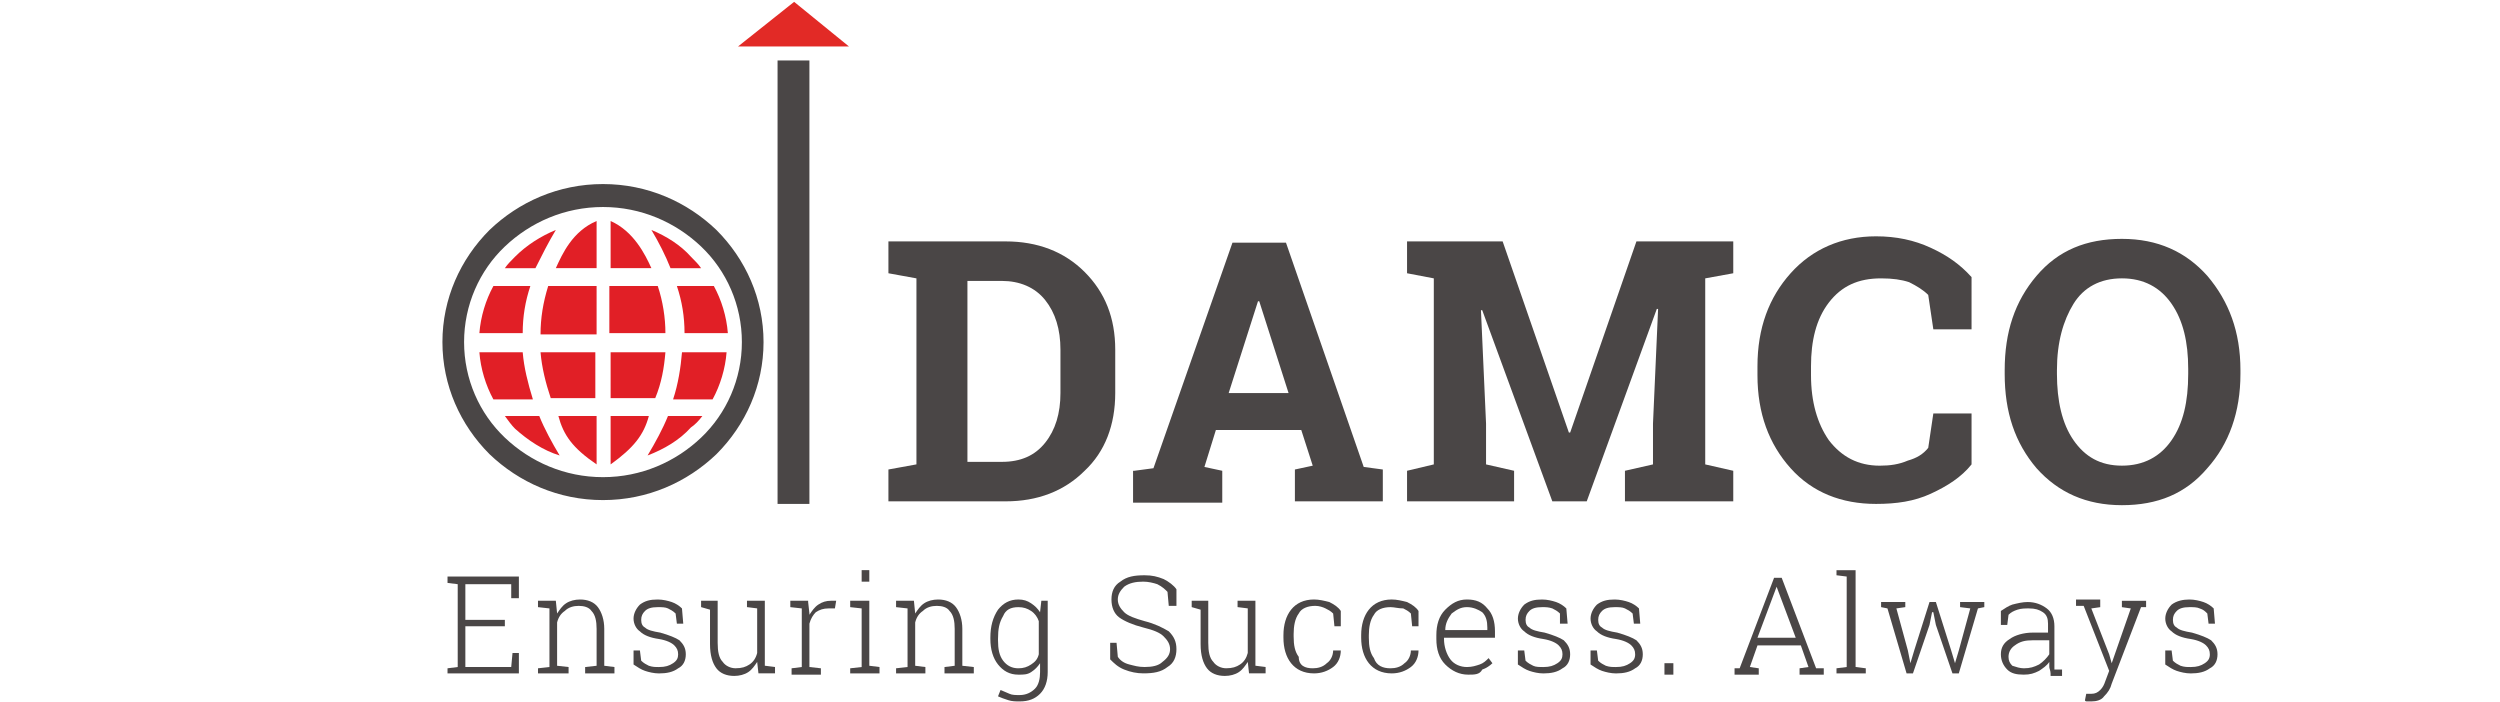
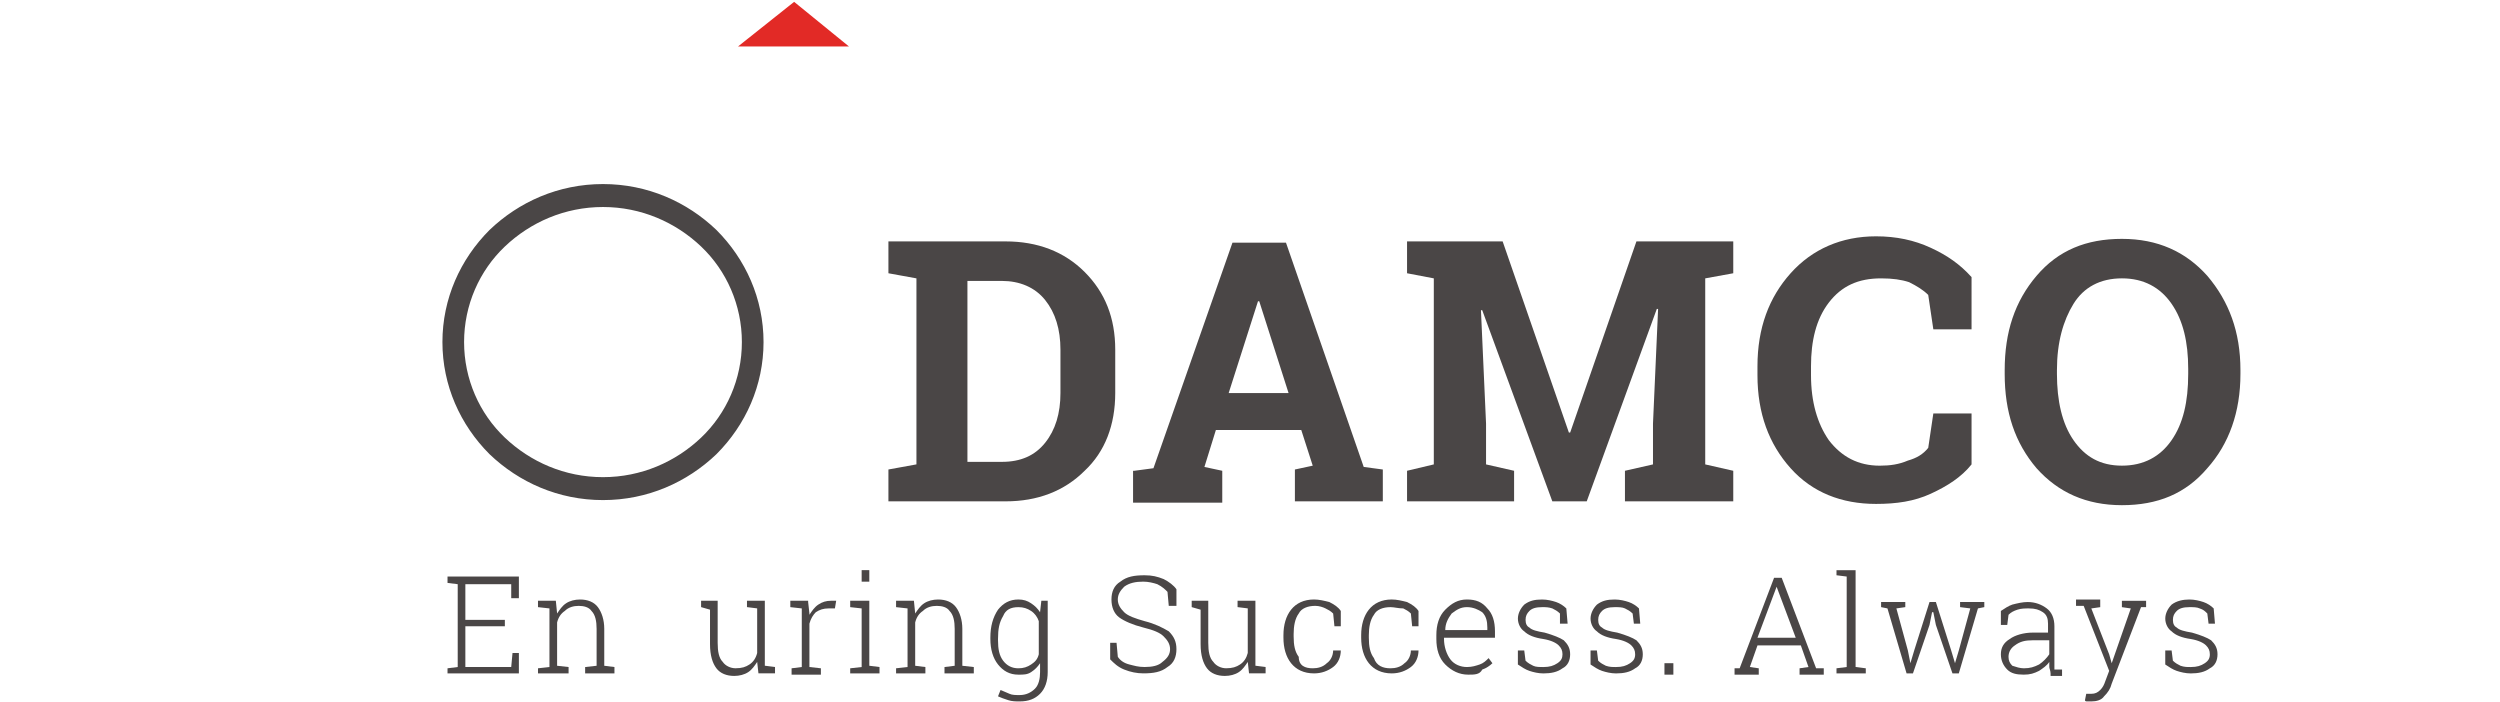
<svg xmlns="http://www.w3.org/2000/svg" version="1.1" id="Layer_1" x="0px" y="0px" width="210px" height="59px" viewBox="0 0 210 59" xml:space="preserve">
  <g>
    <path fill="#4A4646" d="M50.651,15.461c3.746,0,7.064,1.499,9.526,3.854c2.462,2.461,3.96,5.78,3.96,9.419 c0,3.64-1.498,6.959-3.96,9.42c-2.462,2.354-5.78,3.853-9.526,3.853c-3.747,0-7.065-1.498-9.527-3.853 c-2.462-2.461-3.96-5.78-3.96-9.42c0-3.639,1.498-6.958,3.96-9.419C43.586,16.96,46.904,15.461,50.651,15.461 M58.893,20.707 c-2.141-2.034-5.031-3.318-8.242-3.318c-3.211,0-6.102,1.284-8.243,3.318c-2.141,2.034-3.425,4.924-3.425,8.028 c0,3.104,1.284,5.994,3.425,8.027c2.141,2.034,5.031,3.319,8.243,3.319c3.211,0,6.101-1.285,8.242-3.319 c2.141-2.033,3.425-4.923,3.425-8.027C62.318,25.63,61.033,22.74,58.893,20.707" />
-     <path fill="#E11F26" d="M46.69,19.315c-1.284,0.534-2.461,1.284-3.425,2.248c-0.322,0.321-0.643,0.643-0.857,0.963h2.569 C45.513,21.456,46.048,20.385,46.69,19.315 M54.718,19.315c1.285,0.534,2.462,1.284,3.318,2.248 c0.321,0.321,0.643,0.643,0.856,0.963h-2.569C55.896,21.456,55.36,20.385,54.718,19.315 M51.292,18.565v3.96h3.425 C54.183,21.349,53.22,19.422,51.292,18.565 M51.292,24.024h3.96c0.428,1.285,0.643,2.676,0.643,3.96h-4.71v-3.96H51.292z M55.039,33.444h-3.747V29.59h4.603C55.788,30.875,55.574,32.159,55.039,33.444 M51.292,39.01v-4.066h3.211 C54.076,36.548,53.22,37.619,51.292,39.01 M59,34.943h-2.89c-0.429,1.069-1.071,2.247-1.713,3.318 c1.391-0.535,2.676-1.286,3.639-2.355C58.357,35.693,58.679,35.371,59,34.943 M61.033,29.59c-0.107,1.391-0.535,2.784-1.177,3.961 h-3.318c0.428-1.285,0.643-2.677,0.75-3.961H61.033z M59.963,24.024c0.643,1.177,1.07,2.569,1.177,3.96h-3.639 c0-1.391-0.214-2.676-0.643-3.96H59.963z M50.115,18.565v3.96H46.69C47.225,21.349,48.081,19.422,50.115,18.565 M50.115,24.024 h-4.067c-0.428,1.392-0.642,2.676-0.642,4.067h4.709V24.024z M46.262,33.444h3.746V29.59h-4.603 C45.513,30.875,45.833,32.159,46.262,33.444 M50.115,39.01v-4.066h-3.211C47.333,36.548,48.081,37.619,50.115,39.01 M42.408,34.943 h2.89c0.428,1.069,1.071,2.247,1.712,3.318c-1.391-0.429-2.675-1.286-3.746-2.249C42.943,35.693,42.729,35.371,42.408,34.943 M40.268,29.59c0.107,1.391,0.535,2.784,1.177,3.961h3.318c-0.428-1.393-0.75-2.677-0.856-3.961H40.268z M41.445,24.024 c-0.643,1.177-1.07,2.569-1.177,3.96h3.639c0-1.391,0.214-2.676,0.643-3.96H41.445z" />
-     <rect x="65.315" y="5.079" fill="#4A4646" width="2.676" height="37.25" />
    <polygon fill="#E22A26" points="61.997,3.901 66.707,0.155 71.309,3.901 " />
    <path fill="#4A4646" d="M84.475,20.278c2.676,0,4.924,0.856,6.636,2.569c1.713,1.713,2.569,3.854,2.569,6.529v3.639 c0,2.678-0.856,4.925-2.569,6.529c-1.712,1.713-3.96,2.569-6.636,2.569h-9.848v-2.676l2.354-0.429V23.383l-2.354-0.429v-2.676 h2.354H84.475z M81.264,23.703v15.093h2.89c1.605,0,2.783-0.534,3.639-1.605c0.857-1.07,1.285-2.462,1.285-4.175v-3.639 c0-1.712-0.428-3.104-1.285-4.175c-0.856-1.07-2.141-1.605-3.639-1.605h-2.89V23.703z" />
    <path fill="#4A4646" d="M95.286,39.545l1.605-0.214l6.636-18.946h4.496l6.529,18.838l1.605,0.215v2.676h-7.385v-2.676l1.498-0.322 l-0.963-2.996h-7.172l-0.963,3.104l1.499,0.321v2.677h-7.493v-2.677H95.286z M103.208,33.016h5.031l-2.462-7.707h-0.107 L103.208,33.016z" />
    <polygon fill="#4A4646" points="139.28,25.952 139.171,25.952 133.285,42.114 130.396,42.114 124.508,26.059 124.4,26.059 124.828,35.586 124.828,39.01 127.184,39.545 127.184,42.114 118.192,42.114 118.192,39.545 120.44,39.01 120.44,23.383 118.192,22.954 118.192,20.278 120.44,20.278 126.222,20.278 131.786,36.334 131.894,36.334 137.46,20.278 145.594,20.278 145.594,22.954 143.239,23.383 143.239,39.01 145.594,39.545 145.594,42.114 136.496,42.114 136.496,39.545 138.851,39.01 138.851,35.586 " />
    <path fill="#4A4646" d="M165.61,27.664h-3.21l-0.429-2.89c-0.428-0.428-0.964-0.75-1.605-1.071c-0.642-0.213-1.393-0.32-2.354-0.32 c-1.928,0-3.319,0.642-4.39,2.033c-1.069,1.392-1.498,3.211-1.498,5.352v0.75c0,2.248,0.535,4.068,1.498,5.458 c1.07,1.393,2.462,2.141,4.282,2.141c0.855,0,1.606-0.106,2.355-0.428c0.748-0.213,1.284-0.534,1.712-1.069l0.429-2.891h3.21v4.281 c-0.855,1.071-2.033,1.82-3.425,2.462c-1.392,0.643-2.89,0.857-4.602,0.857c-2.892,0-5.354-0.964-7.172-2.998 c-1.82-2.033-2.784-4.603-2.784-7.813v-0.75c0-3.21,0.964-5.779,2.784-7.813c1.818-2.034,4.28-3.104,7.172-3.104 c1.712,0,3.21,0.322,4.602,0.964s2.462,1.392,3.425,2.462V27.664z" />
    <path fill="#4A4646" d="M188.197,31.411c0,3.21-0.965,5.887-2.784,7.92c-1.818,2.142-4.175,3.104-7.171,3.104 c-2.997,0-5.353-1.07-7.172-3.104c-1.819-2.141-2.676-4.71-2.676-7.92V31.09c0-3.211,0.856-5.781,2.676-7.921 c1.819-2.141,4.175-3.104,7.172-3.104c2.996,0,5.353,1.07,7.171,3.104c1.819,2.141,2.784,4.71,2.784,7.921V31.411z M183.809,30.981 c0-2.247-0.43-4.067-1.393-5.458c-0.963-1.392-2.354-2.141-4.174-2.141c-1.82,0-3.211,0.749-4.068,2.141 c-0.855,1.391-1.391,3.211-1.391,5.566v0.321c0,2.247,0.428,4.175,1.391,5.564c0.965,1.393,2.248,2.141,4.068,2.141 c1.819,0,3.211-0.748,4.174-2.141c0.963-1.39,1.393-3.21,1.393-5.564V30.981z" />
    <polygon fill="#4A4646" points="42.408,52.604 39.09,52.604 39.09,56.029 42.943,56.029 43.051,54.853 43.586,54.853 43.586,56.564 37.592,56.564 37.592,56.137 38.448,56.029 38.448,49.072 37.592,48.966 37.592,48.43 38.448,48.43 43.586,48.43 43.586,50.248 42.943,50.248 42.943,49.072 39.09,49.072 39.09,52.069 42.408,52.069 " />
    <path fill="#4A4646" d="M45.191,56.137l0.963-0.107v-4.923l-0.963-0.107v-0.536h1.499l0.107,1.071 c0.214-0.321,0.428-0.643,0.75-0.856c0.321-0.215,0.749-0.321,1.178-0.321c0.642,0,1.177,0.214,1.498,0.643 c0.321,0.428,0.535,1.07,0.535,1.82v3.103l0.856,0.107v0.535h-2.462v-0.535l0.963-0.107v-3.103c0-0.644-0.107-1.178-0.428-1.499 c-0.214-0.321-0.642-0.429-1.07-0.429s-0.856,0.107-1.177,0.429c-0.321,0.214-0.536,0.535-0.643,0.963v3.639l0.964,0.107v0.535 h-2.569V56.137z" />
-     <path fill="#4A4646" d="M57.394,52.39h-0.536l-0.107-0.855c-0.214-0.214-0.428-0.321-0.642-0.428 c-0.214-0.107-0.536-0.107-0.857-0.107c-0.535,0-0.856,0.107-1.07,0.321c-0.214,0.214-0.321,0.428-0.321,0.749 c0,0.32,0.107,0.535,0.321,0.643c0.214,0.213,0.643,0.32,1.285,0.427c0.75,0.215,1.284,0.429,1.606,0.644 c0.321,0.32,0.535,0.642,0.535,1.178c0,0.535-0.214,0.962-0.643,1.177c-0.428,0.32-0.963,0.428-1.605,0.428 c-0.428,0-0.856-0.107-1.178-0.214c-0.321-0.107-0.642-0.321-0.963-0.535v-1.178h0.535l0.107,0.857 c0.214,0.214,0.428,0.32,0.642,0.427c0.321,0.107,0.535,0.107,0.856,0.107c0.535,0,0.856-0.107,1.177-0.32 c0.321-0.214,0.428-0.429,0.428-0.749c0-0.322-0.107-0.536-0.321-0.75s-0.642-0.428-1.284-0.535 c-0.75-0.107-1.285-0.321-1.606-0.643c-0.321-0.213-0.535-0.643-0.535-1.07s0.214-0.855,0.535-1.178 c0.428-0.321,0.856-0.428,1.499-0.428c0.428,0,0.857,0.106,1.178,0.214s0.643,0.321,0.856,0.536L57.394,52.39z" />
    <path fill="#4A4646" d="M63.602,55.603c-0.213,0.319-0.428,0.641-0.749,0.854s-0.75,0.321-1.177,0.321 c-0.643,0-1.177-0.214-1.499-0.642s-0.536-1.07-0.536-2.034v-2.89l-0.749-0.214v-0.536h0.749h0.643v3.533 c0,0.749,0.107,1.284,0.428,1.606c0.214,0.319,0.643,0.534,1.071,0.534c0.535,0,0.856-0.107,1.177-0.321 c0.321-0.213,0.536-0.535,0.642-0.963v-3.746l-0.856-0.107v-0.536h0.856h0.643v5.459l0.856,0.107v0.535h-1.392L63.602,55.603z" />
    <path fill="#4A4646" d="M67.884,50.57l0.107,0.964v0.107c0.214-0.321,0.428-0.643,0.75-0.857c0.321-0.214,0.642-0.321,1.07-0.321 c0.107,0,0.214,0,0.214,0c0.107,0,0.107,0,0.214,0l-0.107,0.644h-0.536c-0.428,0-0.749,0.106-1.07,0.32 c-0.214,0.215-0.428,0.535-0.535,0.963v3.64l0.964,0.107v0.534h-2.462v-0.534l0.856-0.107v-4.923l-0.963-0.107v-0.536h0.856h0.642 V50.57z" />
    <path fill="#4A4646" d="M71.416,56.137l0.963-0.107v-4.923l-0.963-0.107v-0.536h1.606v5.459l0.856,0.107v0.535h-2.462V56.137z M73.022,48.858h-0.643v-0.965h0.643V48.858z" />
    <path fill="#4A4646" d="M75.27,56.137l0.964-0.107v-4.923l-0.964-0.107v-0.536h1.499l0.107,1.071 c0.214-0.321,0.429-0.643,0.75-0.856c0.32-0.215,0.749-0.321,1.177-0.321c0.642,0,1.177,0.214,1.498,0.643 c0.322,0.428,0.535,1.07,0.535,1.82v3.103l0.964,0.107v0.535h-2.462v-0.535l0.856-0.107v-3.103c0-0.644-0.107-1.178-0.428-1.499 c-0.214-0.321-0.643-0.429-1.07-0.429c-0.429,0-0.857,0.107-1.177,0.429c-0.322,0.214-0.536,0.535-0.643,0.963v3.639l0.857,0.107 v0.535H75.27V56.137z" />
    <path fill="#4A4646" d="M83.191,53.567c0-0.963,0.214-1.712,0.642-2.354c0.428-0.535,0.963-0.856,1.712-0.856 c0.429,0,0.75,0.106,1.07,0.321c0.321,0.214,0.536,0.429,0.75,0.749l0.107-0.964h0.535v5.994c0,0.75-0.214,1.393-0.642,1.821 c-0.428,0.427-0.963,0.641-1.713,0.641c-0.321,0-0.642,0-0.963-0.107c-0.321-0.106-0.642-0.213-0.856-0.319l0.214-0.535 c0.214,0.106,0.535,0.214,0.75,0.321c0.214,0.106,0.535,0.106,0.856,0.106c0.536,0,0.963-0.214,1.285-0.535 s0.428-0.857,0.428-1.393v-0.748c-0.214,0.32-0.428,0.534-0.75,0.748c-0.321,0.214-0.642,0.214-1.07,0.214 c-0.749,0-1.284-0.32-1.712-0.855s-0.642-1.285-0.642-2.141V53.567z M83.833,53.782c0,0.748,0.107,1.284,0.428,1.713 c0.321,0.427,0.749,0.642,1.284,0.642c0.429,0,0.75-0.107,1.07-0.321c0.321-0.213,0.536-0.428,0.643-0.855v-2.784 c-0.107-0.32-0.321-0.642-0.643-0.855c-0.321-0.214-0.642-0.321-1.07-0.321c-0.642,0-1.07,0.214-1.284,0.749 c-0.321,0.535-0.428,1.071-0.428,1.927V53.782z" />
    <path fill="#4A4646" d="M98.711,50.892h-0.535l-0.107-1.177c-0.214-0.214-0.428-0.429-0.856-0.643 c-0.321-0.106-0.75-0.214-1.177-0.214c-0.643,0-1.177,0.107-1.606,0.428c-0.321,0.321-0.535,0.643-0.535,1.07 s0.214,0.75,0.535,1.07c0.321,0.321,0.963,0.535,1.713,0.749c0.856,0.214,1.499,0.536,2.034,0.856 c0.428,0.429,0.643,0.856,0.643,1.498c0,0.644-0.214,1.179-0.75,1.499c-0.535,0.428-1.177,0.535-2.033,0.535 c-0.536,0-1.071-0.107-1.606-0.321s-0.856-0.534-1.177-0.855v-1.392h0.535l0.107,1.178c0.214,0.321,0.535,0.535,0.964,0.642 c0.428,0.106,0.749,0.214,1.284,0.214c0.642,0,1.177-0.107,1.499-0.427c0.428-0.322,0.642-0.643,0.642-1.072 c0-0.428-0.214-0.748-0.535-1.069c-0.321-0.322-0.856-0.536-1.712-0.749c-0.857-0.215-1.606-0.536-2.034-0.856 c-0.428-0.321-0.642-0.856-0.642-1.499c0-0.642,0.214-1.177,0.749-1.498c0.536-0.429,1.178-0.536,2.034-0.536 c0.642,0,1.07,0.107,1.605,0.321c0.428,0.215,0.856,0.536,1.071,0.857v1.391H98.711z" />
    <path fill="#4A4646" d="M104.813,55.603c-0.214,0.319-0.429,0.641-0.75,0.854c-0.321,0.214-0.749,0.321-1.178,0.321 c-0.642,0-1.177-0.214-1.499-0.642c-0.321-0.428-0.535-1.07-0.535-2.034v-2.89l-0.749-0.214v-0.536h0.749h0.643v3.533 c0,0.749,0.107,1.284,0.428,1.606c0.214,0.319,0.642,0.534,1.07,0.534c0.535,0,0.856-0.107,1.177-0.321 c0.321-0.213,0.535-0.535,0.643-0.963v-3.746l-0.857-0.107v-0.536h0.857h0.642v5.459l0.856,0.107v0.535h-1.392L104.813,55.603z" />
    <path fill="#4A4646" d="M110.271,56.137c0.428,0,0.856-0.107,1.178-0.428c0.321-0.214,0.535-0.643,0.535-1.071h0.643l0,0 c0,0.536-0.214,1.071-0.643,1.392c-0.428,0.321-0.964,0.535-1.605,0.535c-0.856,0-1.499-0.321-1.927-0.855 c-0.429-0.535-0.643-1.285-0.643-2.142v-0.214c0-0.856,0.214-1.605,0.643-2.141c0.428-0.535,1.07-0.856,1.927-0.856 c0.428,0,0.856,0.106,1.284,0.214c0.429,0.214,0.75,0.429,0.964,0.75v1.284h-0.535l-0.107-1.07 c-0.214-0.214-0.428-0.321-0.643-0.428c-0.214-0.107-0.535-0.215-0.856-0.215c-0.642,0-1.177,0.215-1.391,0.643 c-0.321,0.428-0.429,1.07-0.429,1.713v0.214c0,0.749,0.107,1.284,0.429,1.713C109.095,55.922,109.63,56.137,110.271,56.137" />
    <path fill="#4A4646" d="M116.801,56.137c0.429,0,0.857-0.107,1.178-0.428c0.321-0.214,0.534-0.643,0.534-1.071h0.642l0,0 c0,0.536-0.214,1.071-0.642,1.392c-0.427,0.321-0.962,0.535-1.605,0.535c-0.855,0-1.497-0.321-1.926-0.855 c-0.429-0.535-0.643-1.285-0.643-2.142v-0.214c0-0.856,0.214-1.605,0.643-2.141s1.07-0.856,1.926-0.856 c0.429,0,0.857,0.106,1.285,0.214c0.428,0.214,0.748,0.429,0.962,0.75v1.284h-0.534l-0.107-1.07 c-0.213-0.214-0.427-0.321-0.641-0.428c-0.429,0-0.75-0.107-1.071-0.107c-0.643,0-1.177,0.214-1.391,0.643 c-0.321,0.428-0.429,1.07-0.429,1.712v0.214c0,0.749,0.107,1.285,0.429,1.713C115.624,55.922,116.158,56.137,116.801,56.137" />
    <path fill="#4A4646" d="M123.33,56.671c-0.749,0-1.391-0.32-1.928-0.855c-0.534-0.535-0.748-1.285-0.748-2.141v-0.321 c0-0.856,0.214-1.605,0.748-2.141c0.537-0.535,1.071-0.856,1.82-0.856c0.751,0,1.285,0.214,1.713,0.75 c0.428,0.428,0.642,1.069,0.642,1.926v0.535h-4.281v0.107c0,0.642,0.215,1.285,0.536,1.713s0.856,0.642,1.391,0.642 c0.43,0,0.751-0.107,1.071-0.214s0.534-0.32,0.749-0.535l0.32,0.429c-0.214,0.213-0.535,0.428-0.855,0.534 C124.294,56.671,123.866,56.671,123.33,56.671 M123.223,50.999c-0.534,0-0.855,0.214-1.283,0.535 c-0.321,0.428-0.537,0.855-0.537,1.391l0,0h3.533v-0.213c0-0.536-0.107-0.964-0.428-1.285 C124.187,51.213,123.76,50.999,123.223,50.999" />
    <path fill="#4A4646" d="M131.68,52.39h-0.643v-0.855c-0.214-0.214-0.428-0.321-0.642-0.428c-0.322-0.107-0.536-0.107-0.856-0.107 c-0.535,0-0.856,0.107-1.07,0.321s-0.321,0.428-0.321,0.749c0,0.32,0.107,0.535,0.321,0.643c0.214,0.213,0.642,0.32,1.284,0.427 c0.75,0.215,1.284,0.429,1.605,0.644c0.321,0.32,0.535,0.642,0.535,1.178c0,0.535-0.214,0.962-0.643,1.177 c-0.428,0.32-0.964,0.428-1.605,0.428c-0.428,0-0.855-0.107-1.177-0.214c-0.321-0.107-0.644-0.321-0.965-0.535v-1.178h0.535 l0.108,0.857c0.214,0.214,0.429,0.32,0.643,0.427c0.214,0.107,0.535,0.107,0.855,0.107c0.534,0,0.857-0.107,1.178-0.32 c0.321-0.214,0.428-0.429,0.428-0.749c0-0.322-0.106-0.536-0.32-0.75s-0.644-0.428-1.285-0.535 c-0.749-0.107-1.284-0.321-1.606-0.643c-0.321-0.213-0.535-0.643-0.535-1.07s0.214-0.855,0.535-1.178 c0.43-0.321,0.857-0.428,1.5-0.428c0.427,0,0.856,0.106,1.178,0.214c0.32,0.107,0.642,0.321,0.855,0.536L131.68,52.39z" />
    <path fill="#4A4646" d="M137.781,52.39h-0.535l-0.106-0.855c-0.216-0.214-0.43-0.321-0.644-0.428 c-0.215-0.107-0.535-0.107-0.856-0.107c-0.534,0-0.855,0.107-1.07,0.321c-0.214,0.214-0.321,0.428-0.321,0.749 c0,0.32,0.107,0.535,0.321,0.643c0.215,0.213,0.644,0.32,1.284,0.427c0.749,0.215,1.286,0.429,1.606,0.644 c0.321,0.32,0.535,0.642,0.535,1.178c0,0.535-0.214,0.962-0.642,1.177c-0.43,0.32-0.965,0.428-1.606,0.428 c-0.428,0-0.855-0.107-1.178-0.214c-0.321-0.107-0.643-0.321-0.963-0.535v-1.178h0.534l0.107,0.857 c0.214,0.214,0.428,0.32,0.644,0.427c0.321,0.107,0.535,0.107,0.855,0.107c0.534,0,0.855-0.107,1.177-0.32 c0.322-0.214,0.43-0.429,0.43-0.749c0-0.322-0.107-0.536-0.321-0.75c-0.216-0.214-0.644-0.428-1.285-0.535 c-0.748-0.107-1.285-0.321-1.606-0.643c-0.32-0.213-0.534-0.643-0.534-1.07s0.214-0.855,0.534-1.178 c0.429-0.321,0.858-0.428,1.499-0.428c0.428,0,0.856,0.106,1.177,0.214c0.323,0.107,0.644,0.321,0.857,0.536L137.781,52.39z" />
    <rect x="139.814" y="55.709" fill="#4A4646" width="0.749" height="0.962" />
    <path fill="#4A4646" d="M145.487,56.137h0.644l2.89-7.6h0.642l2.891,7.6h0.642v0.534h-2.033v-0.534l0.749-0.107l-0.643-1.819h-3.64 l-0.642,1.819l0.748,0.107v0.534h-2.033v-0.534H145.487z M147.628,53.567h3.212l-1.605-4.281l0,0L147.628,53.567z" />
    <polygon fill="#4A4646" points="154.265,48.322 154.265,47.894 155.87,47.894 155.87,56.029 156.726,56.137 156.726,56.564 154.265,56.564 154.265,56.137 155.122,56.029 155.122,48.43 " />
    <polygon fill="#4A4646" points="160.045,50.999 159.296,51.106 160.26,54.638 160.474,55.709 160.474,55.709 160.794,54.638 162.079,50.57 162.614,50.57 163.899,54.638 164.22,55.709 164.22,55.709 164.54,54.638 165.504,51.106 164.647,50.999 164.647,50.57 166.682,50.57 166.682,50.999 166.147,51.106 164.54,56.564 164.006,56.564 162.614,52.497 162.4,51.427 162.293,51.427 162.079,52.497 160.688,56.564 160.152,56.564 158.546,51.106 158.012,50.999 158.012,50.57 160.045,50.57 " />
    <path fill="#4A4646" d="M172.247,56.564c0-0.214-0.106-0.428-0.106-0.535s0-0.32,0-0.427c-0.214,0.319-0.535,0.534-0.856,0.748 c-0.428,0.214-0.749,0.32-1.285,0.32c-0.642,0-1.069-0.106-1.391-0.428c-0.32-0.321-0.535-0.748-0.535-1.283 c0-0.536,0.215-0.964,0.749-1.285c0.429-0.321,1.177-0.536,1.927-0.536h1.284V52.39c0-0.428-0.106-0.748-0.428-0.963 c-0.321-0.214-0.643-0.32-1.177-0.32c-0.323,0-0.644,0-0.964,0.106c-0.321,0.107-0.535,0.214-0.749,0.429l-0.107,0.855h-0.535 V51.32c0.321-0.214,0.643-0.429,0.964-0.536c0.428-0.106,0.854-0.214,1.284-0.214c0.642,0,1.177,0.214,1.605,0.536 c0.428,0.32,0.643,0.855,0.643,1.498v2.998c0,0.106,0,0.213,0,0.319c0,0.107,0,0.215,0,0.321h0.642v0.535h-0.964V56.564z M169.999,56.137c0.536,0,0.857-0.107,1.285-0.321c0.321-0.213,0.643-0.535,0.856-0.855v-1.178h-1.392 c-0.644,0-1.07,0.106-1.498,0.428c-0.321,0.214-0.535,0.535-0.535,0.964c0,0.321,0.106,0.535,0.321,0.748 C169.357,56.029,169.679,56.137,169.999,56.137" />
    <path fill="#4A4646" d="M180.489,50.999h-0.642l-2.462,6.422c-0.106,0.429-0.32,0.75-0.644,1.071 c-0.214,0.319-0.642,0.427-1.069,0.427c-0.107,0-0.214,0-0.32,0c-0.107,0-0.214,0-0.214-0.107l0.106-0.533c0,0,0.107,0,0.214,0 s0.214,0,0.214,0c0.32,0,0.535-0.107,0.749-0.321s0.32-0.429,0.428-0.75l0.322-0.856l-2.141-5.459h-0.644v-0.535h2.034v0.643 l-0.749,0.107l1.499,3.854l0.214,0.749l0,0l1.604-4.603l-0.748-0.107v-0.536h2.033v0.536H180.489z" />
    <path fill="#4A4646" d="M186.057,52.39h-0.537l-0.106-0.855c-0.214-0.214-0.321-0.321-0.643-0.428 c-0.214-0.107-0.534-0.107-0.854-0.107c-0.537,0-0.857,0.107-1.071,0.321c-0.215,0.214-0.321,0.428-0.321,0.749 c0,0.32,0.106,0.535,0.321,0.643c0.214,0.213,0.642,0.32,1.284,0.427c0.749,0.215,1.284,0.429,1.605,0.644 c0.322,0.32,0.536,0.642,0.536,1.178c0,0.535-0.214,0.962-0.644,1.177c-0.428,0.32-0.963,0.428-1.604,0.428 c-0.429,0-0.857-0.107-1.178-0.214c-0.321-0.107-0.643-0.321-0.963-0.535v-1.178h0.534l0.107,0.857 c0.214,0.214,0.428,0.32,0.642,0.427c0.321,0.107,0.537,0.107,0.857,0.107c0.534,0,0.855-0.107,1.177-0.32 c0.32-0.214,0.428-0.429,0.428-0.749c0-0.322-0.107-0.536-0.321-0.75s-0.642-0.428-1.283-0.535 c-0.75-0.107-1.285-0.321-1.606-0.643c-0.32-0.213-0.534-0.643-0.534-1.07s0.214-0.855,0.534-1.178 c0.429-0.321,0.963-0.428,1.5-0.428c0.427,0,0.854,0.106,1.176,0.214s0.643,0.321,0.857,0.536L186.057,52.39z" />
  </g>
</svg>